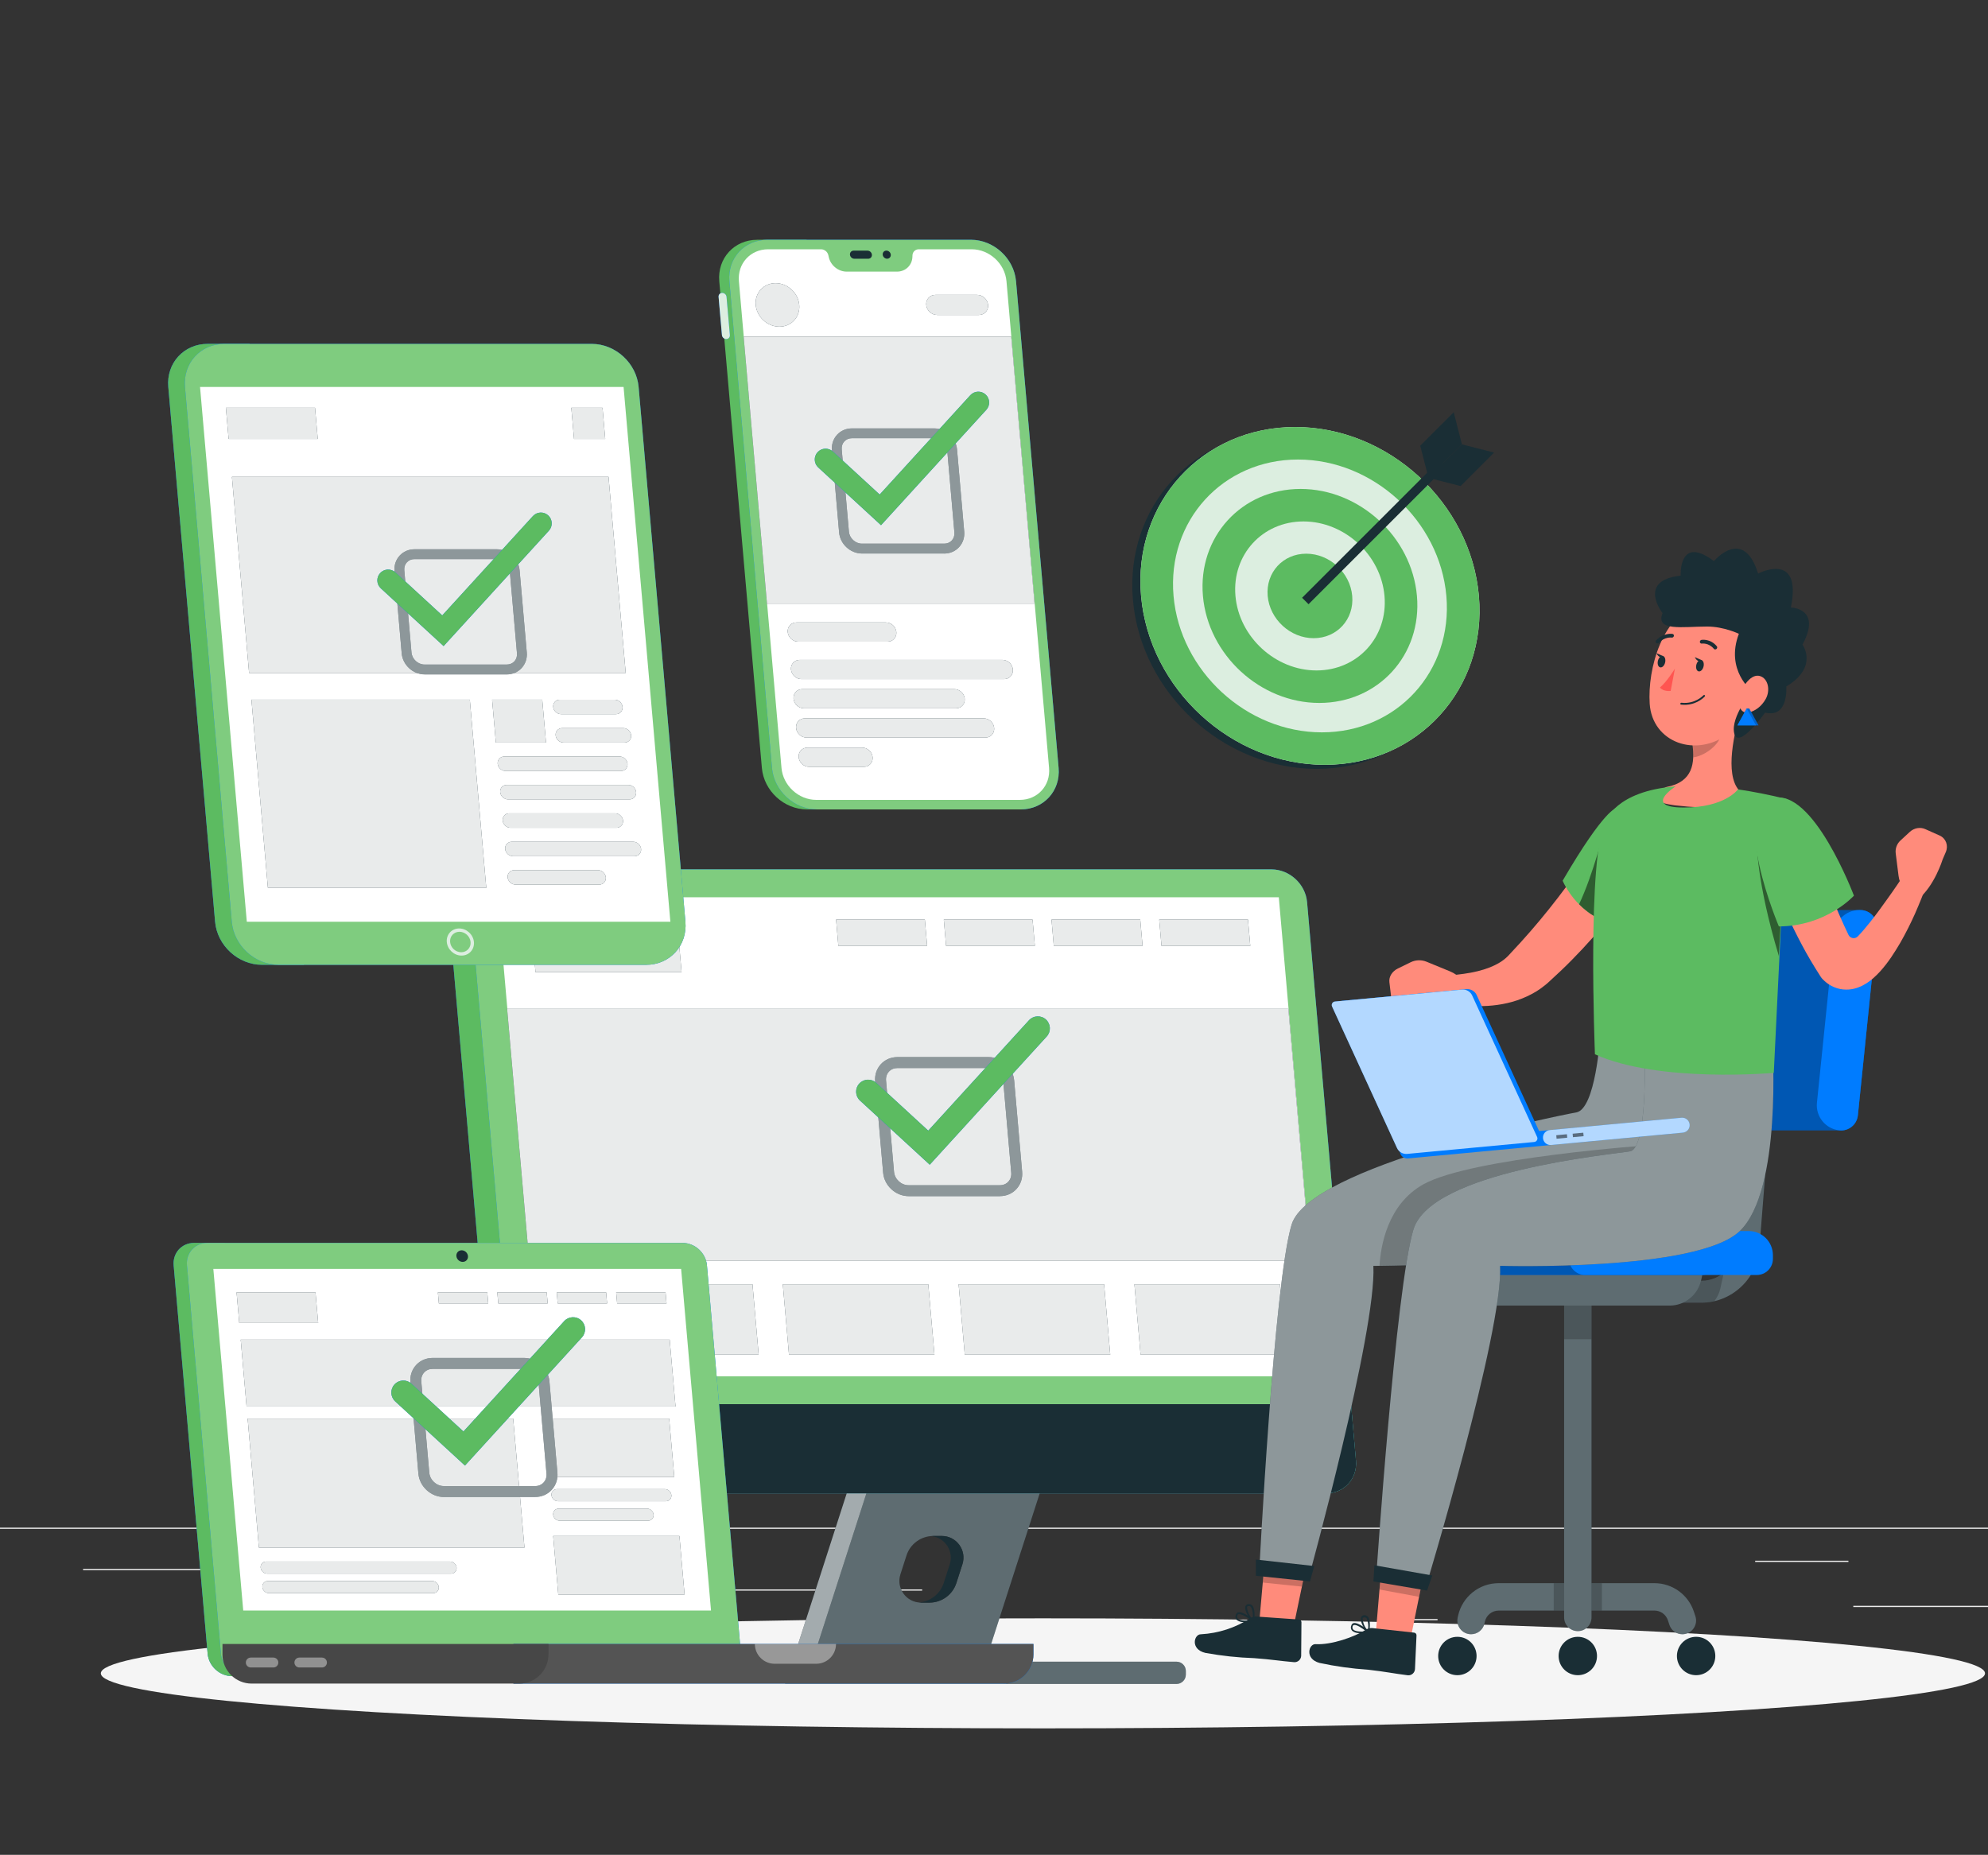
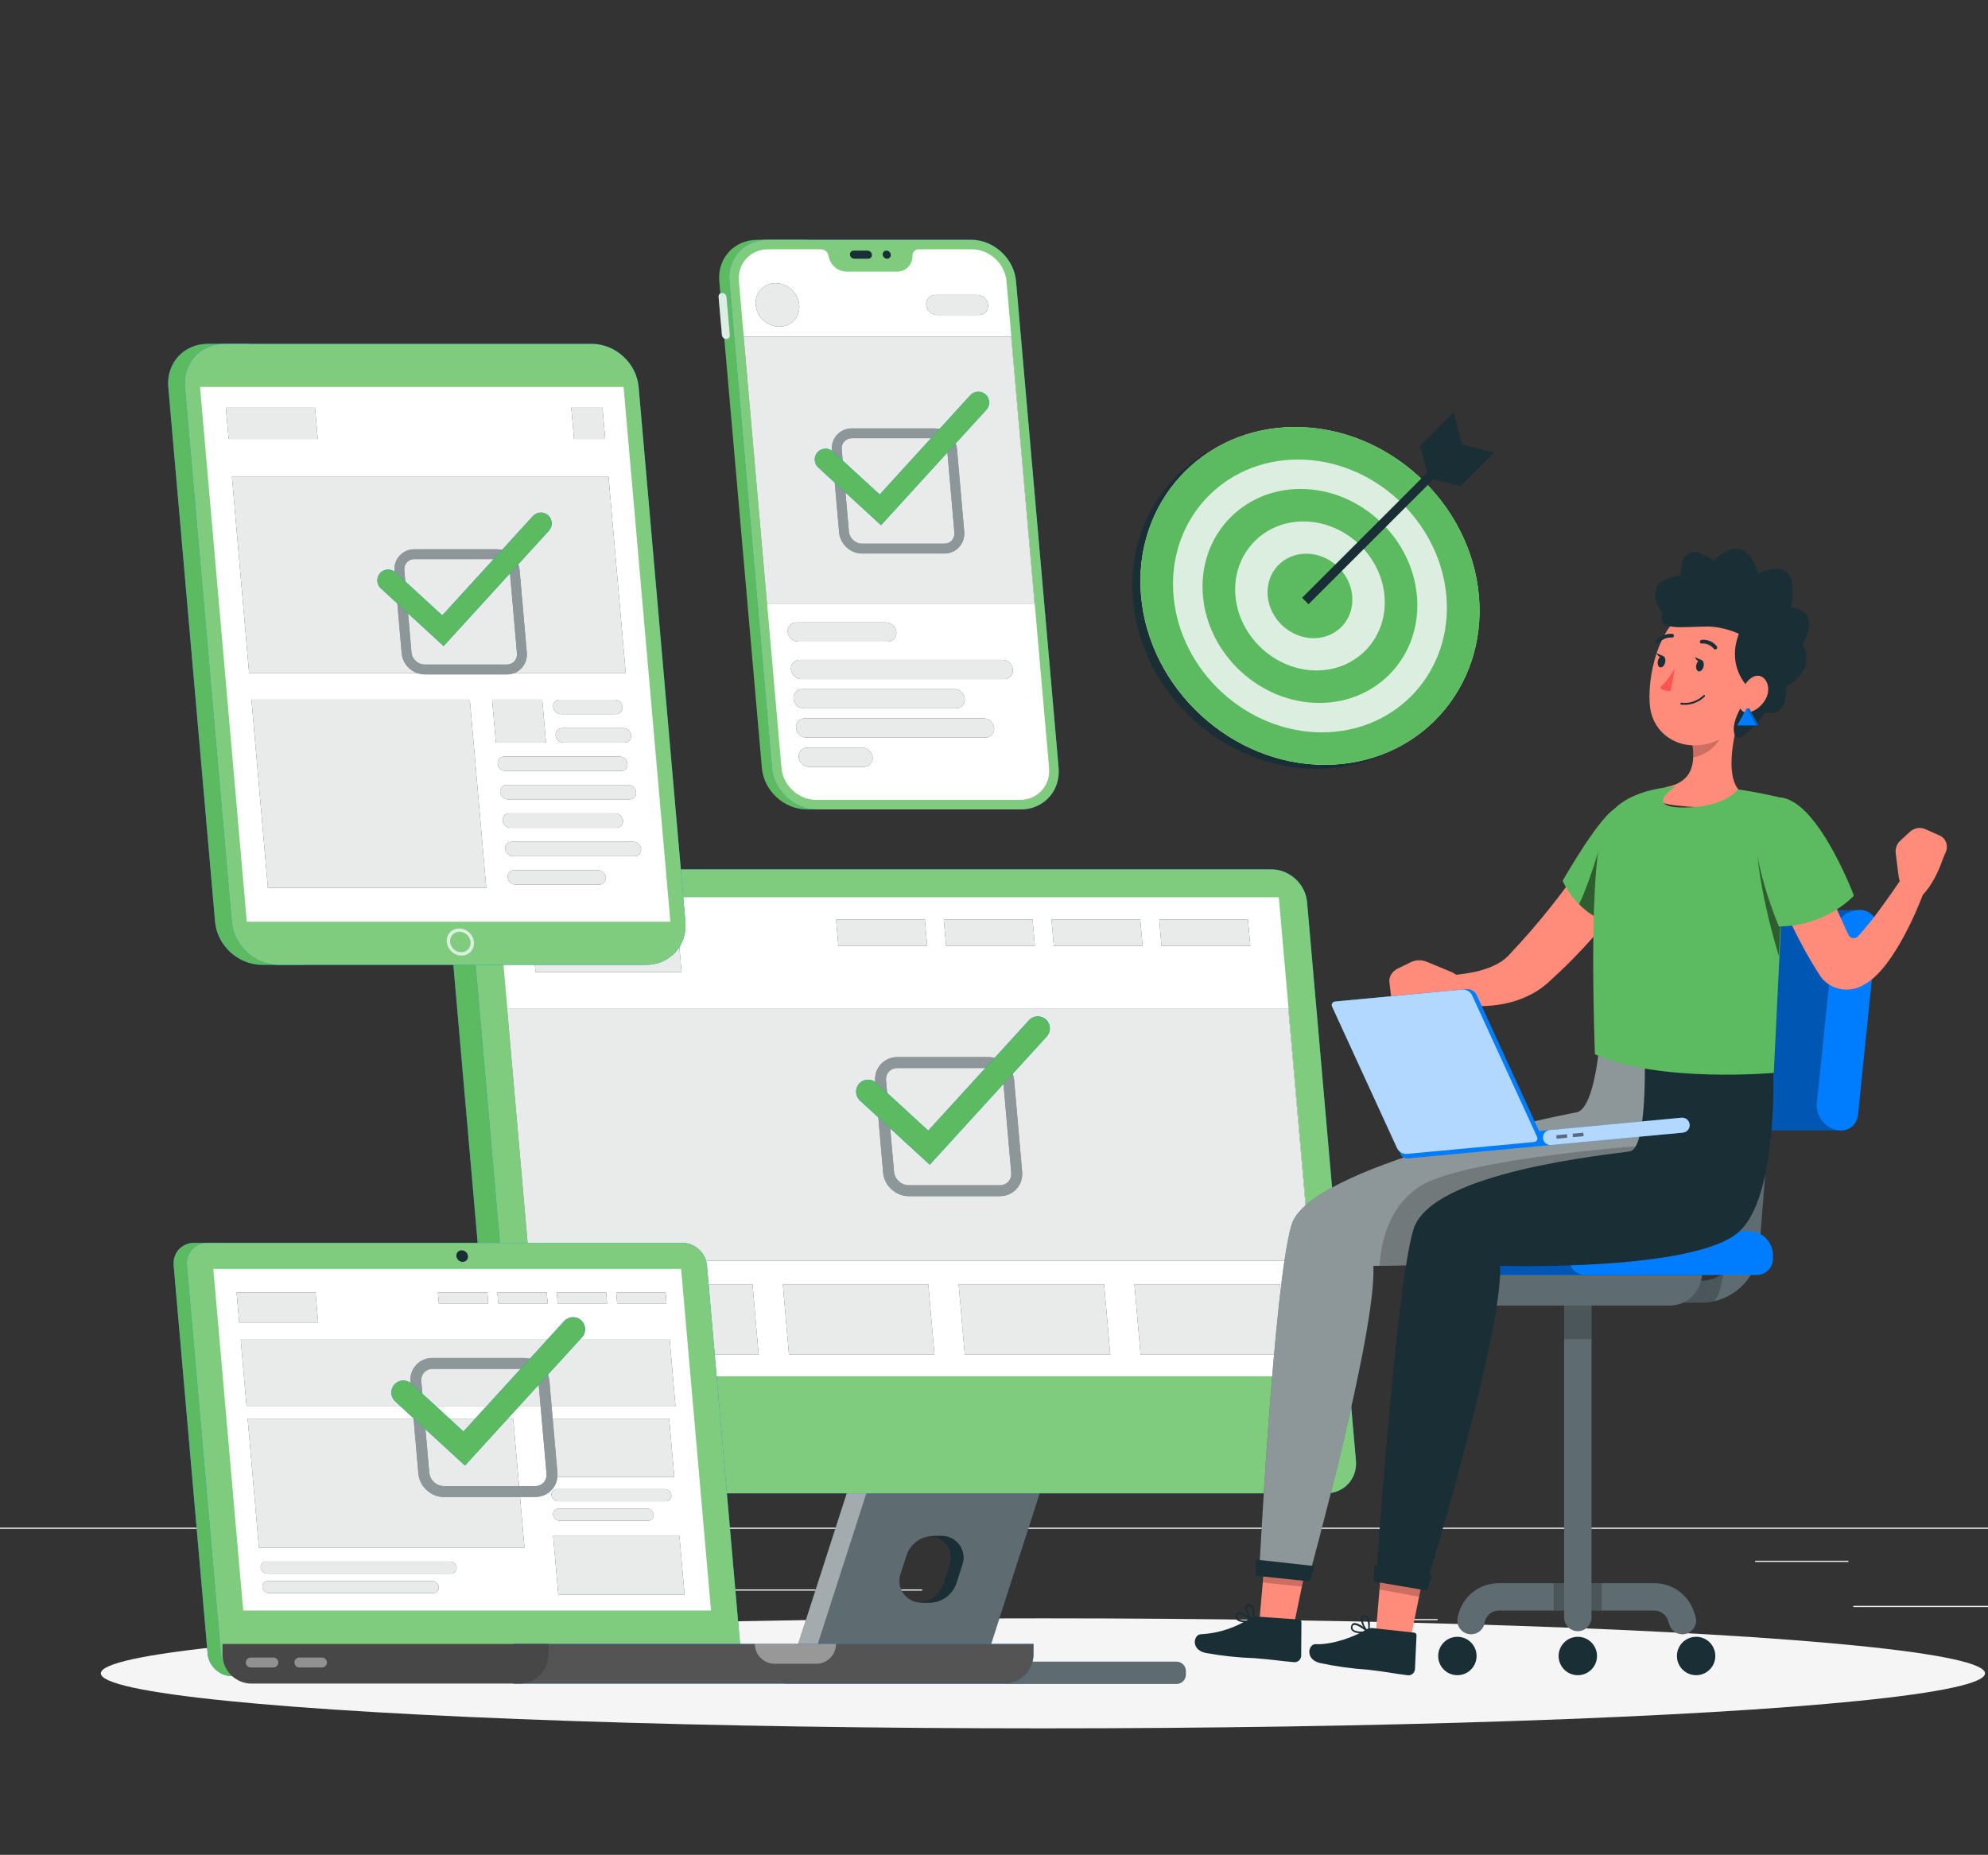
<svg xmlns="http://www.w3.org/2000/svg" id="Layer_1" data-name="Layer 1" viewBox="0 0 819.11 764.33">
  <rect x="0" y="0" width="819.11" height="764.33" fill="#333333" stroke="none" />
  <defs>
    <style>
      .cls-1 {
        fill: #007cff;
      }

      .cls-2 {
        fill: #f5f5f5;
      }

      .cls-3 {
        fill: #ff5551;
      }

      .cls-4, .cls-5, .cls-6, .cls-7, .cls-8, .cls-9 {
        fill: #fff;
      }

      .cls-10 {
        fill: #ececec;
      }

      .cls-11 {
        fill: #ff8b7b;
      }

      .cls-12 {
        fill: #dceee0;
      }

      .cls-13 {
        fill: #1a2e35;
      }

      .cls-14 {
        fill: #545454;
      }

      .cls-15 {
        fill: #7fcc7f;
      }

      .cls-16 {
        fill: #474747;
      }

      .cls-17 {
        fill: #5cbb61;
      }

      .cls-18 {
        opacity: .2;
      }

      .cls-19, .cls-8 {
        opacity: .3;
      }

      .cls-20 {
        opacity: .6;
      }

      .cls-21, .cls-5 {
        opacity: .5;
      }

      .cls-22, .cls-6 {
        opacity: .9;
      }

      .cls-7 {
        opacity: .7;
      }

      .cls-9 {
        opacity: .4;
      }
    </style>
  </defs>
  <rect class="cls-10" x="763.61" y="661.72" width="66.31" height=".5" />
  <rect class="cls-10" x="574.91" y="667.15" width="17.4" height=".5" />
  <rect class="cls-10" x="723.18" y="643.13" width="38.42" height=".5" />
-   <rect class="cls-10" x="34.23" y="646.49" width="86.48" height=".5" />
  <rect class="cls-10" x="138.53" y="646.49" width="12.68" height=".5" />
  <rect class="cls-10" x="192.41" y="654.95" width="187.54" height=".5" />
  <rect class="cls-10" x="-70.8" y="629.5" width="1001.02" height=".5" />
  <ellipse id="_Path_" data-name="&amp;lt;Path&amp;gt;" class="cls-2" cx="429.71" cy="689.54" rx="388.17" ry="22.67" />
  <g>
    <g>
      <g>
        <path class="cls-13" d="M428.02,604.72c-.93-.36-1.9-.32-2.76,0h-68.66l-28.87,84.59h72.44l1.51-4.59h4.35l24.25-75.22c.63-1.94-.37-4.04-2.27-4.78Zm-31.48,39.87l-2.49,7.73c-1.55,4.81-6.02,8.07-11.07,8.07h-3.48c-6.06,0-10.36-5.9-8.5-11.67l2.49-7.73c1.55-4.81,6.02-8.06,11.07-8.06h3.48c6.06,0,10.36,5.9,8.5,11.67Z" />
        <path class="cls-8" d="M428.02,604.72c-.93-.36-1.9-.32-2.76,0h-68.66l-28.87,84.59h72.44l1.51-4.59h4.35l24.25-75.22c.63-1.94-.37-4.04-2.27-4.78Zm-31.48,39.87l-2.49,7.73c-1.55,4.81-6.02,8.07-11.07,8.07h-3.48c-6.06,0-10.36-5.9-8.5-11.67l2.49-7.73c1.55-4.81,6.02-8.06,11.07-8.06h3.48c6.06,0,10.36,5.9,8.5,11.67Z" />
        <path class="cls-13" d="M484.74,684.73h-71.42c2.13,0,3.86,1.73,3.86,3.86v1.46c0,2.13-1.73,3.86-3.86,3.86h71.42c2.13,0,3.86-1.73,3.86-3.86v-1.46c0-2.13-1.73-3.86-3.86-3.86Z" />
        <path class="cls-8" d="M484.74,684.73h-71.42c2.13,0,3.86,1.73,3.86,3.86v1.46c0,2.13-1.73,3.86-3.86,3.86h71.42c2.13,0,3.86-1.73,3.86-3.86v-1.46c0-2.13-1.73-3.86-3.86-3.86Z" />
        <g>
          <path class="cls-13" d="M413.32,693.91h-89.78l27.98-86.77c.68-2.12,3.01-3.22,5.08-2.41h0c1.9,.74,2.9,2.84,2.27,4.78l-24.25,75.22h78.7c2.13,0,3.86,1.73,3.86,3.86v1.46c0,2.13-1.73,3.86-3.86,3.86Z" />
          <g class="cls-20">
            <path class="cls-4" d="M413.32,693.91h-89.78l27.98-86.77c.68-2.12,3.01-3.22,5.08-2.41h0c1.9,.74,2.9,2.84,2.27,4.78l-24.25,75.22h78.7c2.13,0,3.86,1.73,3.86,3.86v1.46c0,2.13-1.73,3.86-3.86,3.86Z" />
          </g>
        </g>
        <path class="cls-13" d="M388.04,632.93h-3.48c-.26,0-.5,.04-.75,.06,5.52,.6,9.26,6.17,7.51,11.61l-2.49,7.73c-1.47,4.56-5.59,7.7-10.32,8,.33,.04,.66,.06,.99,.06h3.48c5.05,0,9.52-3.26,11.07-8.07l2.49-7.73c1.86-5.77-2.44-11.67-8.5-11.67Z" />
      </g>
      <path class="cls-1" d="M232.32,358.25h-35.48c-7.45,0-12.96,6.04-12.31,13.49l20.13,230.12c.65,7.45,7.22,13.49,14.67,13.49h35.48l-22.49-257.1Z" />
      <path class="cls-17" d="M232.32,358.25h-35.48c-7.45,0-12.96,6.04-12.31,13.49l20.13,230.12c.65,7.45,7.22,13.49,14.67,13.49h35.48l-22.49-257.1Z" />
      <path class="cls-1" d="M546.38,615.35H228.51c-7.45,0-14.01-6.04-14.67-13.49l-20.13-230.12c-.65-7.45,4.86-13.49,12.31-13.49h317.86c7.45,0,14.01,6.04,14.67,13.49l20.13,230.12c.65,7.45-4.86,13.49-12.31,13.49Z" />
      <path class="cls-15" d="M546.38,615.35H228.51c-7.45,0-14.01-6.04-14.67-13.49l-20.13-230.12c-.65-7.45,4.86-13.49,12.31-13.49h317.86c7.45,0,14.01,6.04,14.67,13.49l20.13,230.12c.65,7.45-4.86,13.49-12.31,13.49Z" />
-       <path class="cls-13" d="M211.82,578.62l2.03,23.24c.65,7.45,7.22,13.49,14.67,13.49h317.86c7.45,0,12.96-6.04,12.31-13.49l-2.03-23.24H211.82Z" />
      <polygon class="cls-4" points="205.02 369.73 222.29 567.15 544.17 567.15 526.9 369.73 205.02 369.73" />
    </g>
    <g>
      <polygon class="cls-13" points="280.83 400.59 220.64 400.59 218.75 378.93 278.94 378.93 280.83 400.59" />
      <polygon class="cls-13" points="382.01 389.76 345.43 389.76 344.49 378.93 381.06 378.93 382.01 389.76" />
      <polygon class="cls-13" points="312.59 558.22 252.65 558.22 250.11 529.21 310.05 529.21 312.59 558.22" />
      <polygon class="cls-13" points="385.02 558.22 325.08 558.22 322.54 529.21 382.48 529.21 385.02 558.22" />
      <polygon class="cls-13" points="457.45 558.22 397.51 558.22 394.98 529.21 454.92 529.21 457.45 558.22" />
      <polygon class="cls-13" points="529.89 558.22 469.95 558.22 467.41 529.21 527.35 529.21 529.89 558.22" />
      <polygon class="cls-13" points="426.39 389.76 389.81 389.76 388.87 378.93 425.44 378.93 426.39 389.76" />
      <polygon class="cls-13" points="470.77 389.76 434.19 389.76 433.25 378.93 469.82 378.93 470.77 389.76" />
      <polygon class="cls-13" points="515.15 389.76 478.57 389.76 477.63 378.93 514.2 378.93 515.15 389.76" />
      <polygon class="cls-13" points="539.91 519.45 218.03 519.45 208.95 415.71 530.83 415.71 539.91 519.45" />
    </g>
    <g class="cls-22">
      <polygon class="cls-4" points="280.83 400.59 220.64 400.59 218.75 378.93 278.94 378.93 280.83 400.59" />
      <polygon class="cls-4" points="382.01 389.76 345.43 389.76 344.49 378.93 381.06 378.93 382.01 389.76" />
      <polygon class="cls-4" points="312.59 558.22 252.65 558.22 250.11 529.21 310.05 529.21 312.59 558.22" />
      <polygon class="cls-4" points="385.02 558.22 325.08 558.22 322.54 529.21 382.48 529.21 385.02 558.22" />
      <polygon class="cls-4" points="457.45 558.22 397.51 558.22 394.98 529.21 454.92 529.21 457.45 558.22" />
      <polygon class="cls-4" points="529.89 558.22 469.95 558.22 467.41 529.21 527.35 529.21 529.89 558.22" />
      <polygon class="cls-4" points="426.39 389.76 389.81 389.76 388.87 378.93 425.44 378.93 426.39 389.76" />
      <polygon class="cls-4" points="470.77 389.76 434.19 389.76 433.25 378.93 469.82 378.93 470.77 389.76" />
      <polygon class="cls-4" points="515.15 389.76 478.57 389.76 477.63 378.93 514.2 378.93 515.15 389.76" />
      <polygon class="cls-4" points="539.91 519.45 218.03 519.45 208.95 415.71 530.83 415.71 539.91 519.45" />
    </g>
  </g>
  <g>
    <path class="cls-17" d="M311.96,98.8h20.36l20.54,234.74h-20.36c-9.44,0-17.76-7.65-18.59-17.09l-17.55-200.55c-.83-9.44,6.16-17.09,15.6-17.09Z" />
    <g>
      <path class="cls-1" d="M299.35,122.34c-.08-.9-.88-1.64-1.78-1.64s-1.57,.73-1.49,1.64l1.38,15.73c.08,.9,.88,1.64,1.78,1.64s1.57-.73,1.49-1.64l-1.38-15.73Z" />
      <path class="cls-12" d="M299.35,122.34c-.08-.9-.88-1.64-1.78-1.64s-1.57,.73-1.49,1.64l1.38,15.73c.08,.9,.88,1.64,1.78,1.64s1.57-.73,1.49-1.64l-1.38-15.73Z" />
    </g>
    <path class="cls-1" d="M336.67,333.54h83.91c9.44,0,16.42-7.65,15.6-17.09l-17.55-200.55c-.83-9.44-9.15-17.09-18.59-17.09h-83.91c-9.44,0-16.42,7.65-15.6,17.09l17.55,200.55c.83,9.44,9.15,17.09,18.59,17.09Z" />
    <path class="cls-15" d="M336.67,333.54h83.91c9.44,0,16.42-7.65,15.6-17.09l-17.55-200.55c-.83-9.44-9.15-17.09-18.59-17.09h-83.91c-9.44,0-16.42,7.65-15.6,17.09l17.55,200.55c.83,9.44,9.15,17.09,18.59,17.09Z" />
    <path class="cls-4" d="M316.47,102.72h21.81c1.43,0,2.73,1.06,3.03,2.48l.15,.68c.74,3.46,3.92,6.05,7.4,6.05h20.73c3.49,0,6.21-2.59,6.35-6.05l.03-.68c.06-1.42,1.17-2.48,2.6-2.48h21.81c7.27,0,13.69,5.9,14.32,13.17l17.55,200.55c.64,7.27-4.74,13.17-12.02,13.17h-83.91c-7.27,0-13.69-5.9-14.32-13.17l-17.55-200.55c-.64-7.27,4.74-13.17,12.02-13.17Z" />
    <g>
      <path class="cls-13" d="M363.7,104.94c.08,.92,.89,1.67,1.81,1.67s1.6-.75,1.52-1.67-.89-1.67-1.81-1.67-1.6,.75-1.52,1.67Z" />
      <path class="cls-13" d="M351.73,103.28h5.71c.92,0,1.73,.75,1.81,1.67,.08,.92-.6,1.67-1.52,1.67h-5.71c-.92,0-1.73-.75-1.81-1.67s.6-1.67,1.52-1.67Z" />
    </g>
    <g>
      <polygon class="cls-13" points="426.29 248.98 316.04 248.98 306.4 138.73 416.65 138.73 426.29 248.98" />
      <path class="cls-13" d="M329.31,125.65c.43,4.95-3.23,8.97-8.18,8.97s-9.32-4.02-9.75-8.97c-.43-4.95,3.23-8.97,8.18-8.97s9.32,4.02,9.75,8.97Z" />
      <path class="cls-13" d="M403.34,129.78h-17.22c-2.28,0-4.29-1.85-4.49-4.13h0c-.2-2.28,1.49-4.13,3.77-4.13h17.22c2.28,0,4.29,1.85,4.49,4.13h0c.2,2.28-1.49,4.13-3.77,4.13Z" />
      <path class="cls-13" d="M365.71,264.41h-36.84c-2.19,0-4.11-1.77-4.31-3.96h0c-.19-2.19,1.43-3.96,3.61-3.96h36.84c2.19,0,4.11,1.77,4.31,3.96h0c.19,2.19-1.43,3.96-3.61,3.96Z" />
      <path class="cls-13" d="M413.72,279.84h-83.5c-2.19,0-4.11-1.77-4.31-3.96h0c-.19-2.19,1.43-3.96,3.61-3.96h83.5c2.19,0,4.11,1.77,4.31,3.96h0c.19,2.19-1.43,3.96-3.61,3.96Z" />
      <path class="cls-13" d="M393.88,291.89h-62.61c-2.19,0-4.11-1.77-4.31-3.96h0c-.19-2.19,1.43-3.96,3.61-3.96h62.61c2.19,0,4.11,1.77,4.31,3.96h0c.19,2.19-1.43,3.96-3.61,3.96Z" />
      <path class="cls-13" d="M406.01,303.94h-73.69c-2.19,0-4.11-1.77-4.31-3.96h0c-.19-2.19,1.43-3.96,3.61-3.96h73.69c2.19,0,4.12,1.77,4.31,3.96h0c.19,2.19-1.43,3.96-3.61,3.96Z" />
      <path class="cls-13" d="M355.93,315.99h-22.55c-2.19,0-4.11-1.77-4.31-3.96h0c-.19-2.19,1.43-3.96,3.61-3.96h22.55c2.19,0,4.12,1.77,4.31,3.96h0c.19,2.19-1.43,3.96-3.61,3.96Z" />
      <polygon class="cls-6" points="426.29 248.98 316.04 248.98 306.4 138.73 416.65 138.73 426.29 248.98" />
      <path class="cls-6" d="M329.31,125.65c.43,4.95-3.23,8.97-8.18,8.97s-9.32-4.02-9.75-8.97c-.43-4.95,3.23-8.97,8.18-8.97s9.32,4.02,9.75,8.97Z" />
      <path class="cls-6" d="M403.34,129.78h-17.22c-2.28,0-4.29-1.85-4.49-4.13h0c-.2-2.28,1.49-4.13,3.77-4.13h17.22c2.28,0,4.29,1.85,4.49,4.13h0c.2,2.28-1.49,4.13-3.77,4.13Z" />
      <path class="cls-6" d="M365.71,264.41h-36.84c-2.19,0-4.11-1.77-4.31-3.96h0c-.19-2.19,1.43-3.96,3.61-3.96h36.84c2.19,0,4.11,1.77,4.31,3.96h0c.19,2.19-1.43,3.96-3.61,3.96Z" />
      <path class="cls-6" d="M413.72,279.84h-83.5c-2.19,0-4.11-1.77-4.31-3.96h0c-.19-2.19,1.43-3.96,3.61-3.96h83.5c2.19,0,4.11,1.77,4.31,3.96h0c.19,2.19-1.43,3.96-3.61,3.96Z" />
      <path class="cls-6" d="M393.88,291.89h-62.61c-2.19,0-4.11-1.77-4.31-3.96h0c-.19-2.19,1.43-3.96,3.61-3.96h62.61c2.19,0,4.11,1.77,4.31,3.96h0c.19,2.19-1.43,3.96-3.61,3.96Z" />
      <path class="cls-6" d="M406.01,303.94h-73.69c-2.19,0-4.11-1.77-4.31-3.96h0c-.19-2.19,1.43-3.96,3.61-3.96h73.69c2.19,0,4.12,1.77,4.31,3.96h0c.19,2.19-1.43,3.96-3.61,3.96Z" />
      <path class="cls-6" d="M355.93,315.99h-22.55c-2.19,0-4.11-1.77-4.31-3.96h0c-.19-2.19,1.43-3.96,3.61-3.96h22.55c2.19,0,4.12,1.77,4.31,3.96h0c.19,2.19-1.43,3.96-3.61,3.96Z" />
    </g>
  </g>
  <g>
    <path class="cls-1" d="M92.56,512.16h-12.57c-5.11,0-8.88,4.14-8.44,9.24l14,160.05c.45,5.11,4.95,9.24,10.05,9.24h12.57l-15.62-178.54Z" />
    <path class="cls-17" d="M92.56,512.16h-12.57c-5.11,0-8.88,4.14-8.44,9.24l14,160.05c.45,5.11,4.95,9.24,10.05,9.24h12.57l-15.62-178.54Z" />
    <path class="cls-1" d="M296.84,690.7H101.08c-5.11,0-9.61-4.14-10.05-9.24l-14-160.05c-.45-5.11,3.33-9.24,8.44-9.24h195.76c5.11,0,9.61,4.14,10.05,9.24l14,160.05c.45,5.11-3.33,9.24-8.44,9.24Z" />
    <path class="cls-15" d="M296.84,690.7H101.08c-5.11,0-9.61-4.14-10.05-9.24l-14-160.05c-.45-5.11,3.33-9.24,8.44-9.24h195.76c5.11,0,9.61,4.14,10.05,9.24l14,160.05c.45,5.11-3.33,9.24-8.44,9.24Z" />
    <g>
      <path class="cls-1" d="M211.55,677.43h214.25v4.32c0,6.63-5.38,12.01-12.01,12.01H211.55v-16.32h0Z" />
      <path class="cls-14" d="M211.55,677.43h214.25v4.32c0,6.63-5.38,12.01-12.01,12.01H211.55v-16.32h0Z" />
      <path class="cls-9" d="M336.3,685.59h-17.12c-4.51,0-8.16-3.65-8.16-8.16h33.44c0,4.51-3.65,8.16-8.16,8.16Z" />
    </g>
    <polygon class="cls-4" points="292.96 663.66 280.64 522.87 87.9 522.87 100.22 663.66 292.96 663.66" />
    <path class="cls-13" d="M192.82,517.6c.12,1.32-.86,2.39-2.18,2.39s-2.48-1.07-2.6-2.39c-.12-1.32,.86-2.39,2.18-2.39s2.48,1.07,2.6,2.39Z" />
    <path class="cls-16" d="M91.67,677.43H225.98v4.32c0,6.63-5.38,12.01-12.01,12.01H103.68c-6.63,0-12.01-5.38-12.01-12.01v-4.32h0Z" />
    <g>
      <path class="cls-9" d="M112.64,687.12h-9.31c-1.13,0-2.04-.91-2.04-2.04h0c0-1.13,.91-2.04,2.04-2.04h9.31c1.13,0,2.04,.91,2.04,2.04h0c0,1.13-.91,2.04-2.04,2.04Z" />
      <path class="cls-9" d="M132.66,687.12h-9.31c-1.13,0-2.04-.91-2.04-2.04h0c0-1.13,.91-2.04,2.04-2.04h9.31c1.13,0,2.04,.91,2.04,2.04h0c0,1.13-.91,2.04-2.04,2.04Z" />
    </g>
    <g>
      <g>
        <polygon class="cls-13" points="131.1 545.15 98.58 545.15 97.47 532.53 129.99 532.53 131.1 545.15" />
        <polygon class="cls-13" points="201.17 537.12 180.82 537.12 180.42 532.53 200.77 532.53 201.17 537.12" />
        <polygon class="cls-13" points="225.66 537.12 205.31 537.12 204.9 532.53 225.26 532.53 225.66 537.12" />
        <polygon class="cls-13" points="250.14 537.12 229.79 537.12 229.39 532.53 249.74 532.53 250.14 537.12" />
        <polygon class="cls-13" points="274.63 537.12 254.28 537.12 253.88 532.53 274.23 532.53 274.63 537.12" />
        <polygon class="cls-13" points="278.34 579.58 101.59 579.58 99.18 552.04 275.93 552.04 278.34 579.58" />
        <polygon class="cls-13" points="216.1 637.74 106.68 637.74 102.03 584.56 211.44 584.56 216.1 637.74" />
        <path class="cls-13" d="M185.85,648.45H110.1c-1.37,0-2.58-1.11-2.7-2.49h0c-.12-1.37,.9-2.49,2.27-2.49h75.75c1.37,0,2.58,1.11,2.7,2.49h0c.12,1.37-.9,2.49-2.27,2.49Z" />
        <path class="cls-13" d="M178.52,656.48H110.8c-1.37,0-2.58-1.11-2.7-2.49h0c-.12-1.37,.9-2.49,2.27-2.49h67.72c1.37,0,2.58,1.11,2.7,2.49h0c.12,1.37-.9,2.49-2.27,2.49Z" />
        <path class="cls-13" d="M274.36,618.61h-44.44c-1.37,0-2.58-1.11-2.7-2.49h0c-.12-1.37,.9-2.49,2.27-2.49h44.44c1.37,0,2.58,1.11,2.7,2.49h0c.12,1.37-.9,2.49-2.27,2.49Z" />
        <path class="cls-13" d="M267.02,626.64h-36.4c-1.37,0-2.58-1.11-2.7-2.49h0c-.12-1.37,.9-2.49,2.27-2.49h36.4c1.37,0,2.58,1.11,2.7,2.49h0c.12,1.37-.9,2.49-2.27,2.49Z" />
        <polygon class="cls-13" points="277.83 608.66 225.8 608.66 223.69 584.56 275.72 584.56 277.83 608.66" />
        <polygon class="cls-13" points="282.06 657.06 230.03 657.06 227.92 632.95 279.95 632.95 282.06 657.06" />
      </g>
      <g class="cls-22">
        <polygon class="cls-4" points="131.1 545.15 98.58 545.15 97.47 532.53 129.99 532.53 131.1 545.15" />
        <polygon class="cls-4" points="201.17 537.12 180.82 537.12 180.42 532.53 200.77 532.53 201.17 537.12" />
        <polygon class="cls-4" points="225.66 537.12 205.31 537.12 204.9 532.53 225.26 532.53 225.66 537.12" />
        <polygon class="cls-4" points="250.14 537.12 229.79 537.12 229.39 532.53 249.74 532.53 250.14 537.12" />
        <polygon class="cls-4" points="274.63 537.12 254.28 537.12 253.88 532.53 274.23 532.53 274.63 537.12" />
        <polygon class="cls-4" points="278.34 579.58 101.59 579.58 99.18 552.04 275.93 552.04 278.34 579.58" />
        <polygon class="cls-4" points="216.1 637.74 106.68 637.74 102.03 584.56 211.44 584.56 216.1 637.74" />
        <path class="cls-4" d="M185.85,648.45H110.1c-1.37,0-2.58-1.11-2.7-2.49h0c-.12-1.37,.9-2.49,2.27-2.49h75.75c1.37,0,2.58,1.11,2.7,2.49h0c.12,1.37-.9,2.49-2.27,2.49Z" />
        <path class="cls-4" d="M178.52,656.48H110.8c-1.37,0-2.58-1.11-2.7-2.49h0c-.12-1.37,.9-2.49,2.27-2.49h67.72c1.37,0,2.58,1.11,2.7,2.49h0c.12,1.37-.9,2.49-2.27,2.49Z" />
        <path class="cls-4" d="M274.36,618.61h-44.44c-1.37,0-2.58-1.11-2.7-2.49h0c-.12-1.37,.9-2.49,2.27-2.49h44.44c1.37,0,2.58,1.11,2.7,2.49h0c.12,1.37-.9,2.49-2.27,2.49Z" />
        <path class="cls-4" d="M267.02,626.64h-36.4c-1.37,0-2.58-1.11-2.7-2.49h0c-.12-1.37,.9-2.49,2.27-2.49h36.4c1.37,0,2.58,1.11,2.7,2.49h0c.12,1.37-.9,2.49-2.27,2.49Z" />
        <polygon class="cls-4" points="277.83 608.66 225.8 608.66 223.69 584.56 275.72 584.56 277.83 608.66" />
        <polygon class="cls-4" points="282.06 657.06 230.03 657.06 227.92 632.95 279.95 632.95 282.06 657.06" />
      </g>
    </g>
  </g>
  <g>
    <g>
      <path class="cls-1" d="M102.82,141.7h-17.27c-9.81,0-17.07,7.95-16.21,17.76l19.28,220.35c.86,9.81,9.51,17.76,19.32,17.76h17.27l-22.39-255.88Z" />
      <path class="cls-17" d="M102.82,141.7h-17.27c-9.81,0-17.07,7.95-16.21,17.76l19.28,220.35c.86,9.81,9.51,17.76,19.32,17.76h17.27l-22.39-255.88Z" />
      <path class="cls-1" d="M114.81,397.58h151.39c9.81,0,17.07-7.95,16.21-17.76l-19.28-220.35c-.86-9.81-9.51-17.76-19.32-17.76H92.43c-9.81,0-17.07,7.95-16.21,17.76l19.28,220.35c.86,9.81,9.51,17.76,19.32,17.76Z" />
      <path class="cls-15" d="M114.81,397.58h151.39c9.81,0,17.07-7.95,16.21-17.76l-19.28-220.35c-.86-9.81-9.51-17.76-19.32-17.76H92.43c-9.81,0-17.07,7.95-16.21,17.76l19.28,220.35c.86,9.81,9.51,17.76,19.32,17.76Z" />
      <polygon class="cls-4" points="276.21 379.82 256.93 159.46 82.42 159.46 101.69 379.82 276.21 379.82" />
      <path class="cls-12" d="M190.17,393.77c-3.08,0-5.81-2.51-6.08-5.59-.27-3.08,2.02-5.59,5.1-5.59s5.81,2.51,6.08,5.59c.27,3.08-2.02,5.59-5.1,5.59Zm-.86-9.81c-2.32,0-4.05,1.89-3.85,4.22,.2,2.32,2.26,4.21,4.58,4.21s4.05-1.89,3.85-4.21c-.2-2.32-2.26-4.22-4.58-4.22Z" />
    </g>
    <g>
      <polygon class="cls-13" points="249.37 180.88 236.52 180.88 235.39 168.03 248.25 168.03 249.37 180.88" />
      <polygon class="cls-13" points="130.93 180.88 94.2 180.88 93.07 168.03 129.8 168.03 130.93 180.88" />
      <polygon class="cls-13" points="257.81 277.3 102.63 277.3 95.56 196.49 250.74 196.49 257.81 277.3" />
      <polygon class="cls-13" points="200.36 365.86 110.38 365.86 103.6 288.31 193.58 288.31 200.36 365.86" />
      <polygon class="cls-13" points="224.97 305.99 204.31 305.99 202.76 288.31 223.42 288.31 224.97 305.99" />
      <path class="cls-13" d="M253.79,294.28h-22.61c-1.65,0-3.1-1.34-3.25-2.98h0c-.14-1.65,1.08-2.98,2.72-2.98h22.61c1.65,0,3.1,1.34,3.25,2.98h0c.14,1.65-1.07,2.98-2.72,2.98Z" />
      <path class="cls-13" d="M257.33,305.99h-25.14c-1.65,0-3.1-1.34-3.25-2.98h0c-.14-1.65,1.08-2.98,2.72-2.98h25.14c1.65,0,3.1,1.34,3.25,2.98h0c.14,1.65-1.07,2.98-2.72,2.98Z" />
      <path class="cls-13" d="M255.83,317.7h-47.52c-1.65,0-3.1-1.34-3.25-2.98h0c-.14-1.65,1.07-2.98,2.72-2.98h47.52c1.65,0,3.1,1.34,3.25,2.98h0c.14,1.65-1.08,2.98-2.72,2.98Z" />
      <path class="cls-13" d="M259.38,329.4h-50.04c-1.65,0-3.1-1.34-3.25-2.98h0c-.14-1.65,1.07-2.98,2.72-2.98h50.04c1.65,0,3.1,1.34,3.25,2.98h0c.14,1.65-1.07,2.98-2.72,2.98Z" />
      <path class="cls-13" d="M253.98,341.11h-43.61c-1.65,0-3.1-1.34-3.25-2.98h0c-.14-1.65,1.07-2.98,2.72-2.98h43.61c1.65,0,3.1,1.34,3.25,2.98h0c.14,1.65-1.08,2.98-2.72,2.98Z" />
      <path class="cls-13" d="M261.43,352.82h-50.04c-1.65,0-3.1-1.34-3.25-2.98h0c-.14-1.65,1.07-2.98,2.72-2.98h50.04c1.65,0,3.1,1.34,3.25,2.98h0c.14,1.65-1.07,2.98-2.72,2.98Z" />
      <path class="cls-13" d="M246.9,364.52h-34.49c-1.65,0-3.1-1.34-3.25-2.98h0c-.14-1.65,1.07-2.98,2.72-2.98h34.49c1.65,0,3.1,1.34,3.25,2.98h0c.14,1.65-1.07,2.98-2.72,2.98Z" />
      <polygon class="cls-6" points="249.37 180.88 236.52 180.88 235.39 168.03 248.25 168.03 249.37 180.88" />
      <polygon class="cls-6" points="130.93 180.88 94.2 180.88 93.07 168.03 129.8 168.03 130.93 180.88" />
      <polygon class="cls-6" points="257.81 277.3 102.63 277.3 95.56 196.49 250.74 196.49 257.81 277.3" />
      <polygon class="cls-6" points="200.36 365.86 110.38 365.86 103.6 288.31 193.58 288.31 200.36 365.86" />
      <polygon class="cls-6" points="224.97 305.99 204.31 305.99 202.76 288.31 223.42 288.31 224.97 305.99" />
      <path class="cls-6" d="M253.79,294.28h-22.61c-1.65,0-3.1-1.34-3.25-2.98h0c-.14-1.65,1.08-2.98,2.72-2.98h22.61c1.65,0,3.1,1.34,3.25,2.98h0c.14,1.65-1.07,2.98-2.72,2.98Z" />
      <path class="cls-6" d="M257.33,305.99h-25.14c-1.65,0-3.1-1.34-3.25-2.98h0c-.14-1.65,1.08-2.98,2.72-2.98h25.14c1.65,0,3.1,1.34,3.25,2.98h0c.14,1.65-1.07,2.98-2.72,2.98Z" />
      <path class="cls-6" d="M255.83,317.7h-47.52c-1.65,0-3.1-1.34-3.25-2.98h0c-.14-1.65,1.07-2.98,2.72-2.98h47.52c1.65,0,3.1,1.34,3.25,2.98h0c.14,1.65-1.08,2.98-2.72,2.98Z" />
      <path class="cls-6" d="M259.38,329.4h-50.04c-1.65,0-3.1-1.34-3.25-2.98h0c-.14-1.65,1.07-2.98,2.72-2.98h50.04c1.65,0,3.1,1.34,3.25,2.98h0c.14,1.65-1.07,2.98-2.72,2.98Z" />
      <path class="cls-6" d="M253.98,341.11h-43.61c-1.65,0-3.1-1.34-3.25-2.98h0c-.14-1.65,1.07-2.98,2.72-2.98h43.61c1.65,0,3.1,1.34,3.25,2.98h0c.14,1.65-1.08,2.98-2.72,2.98Z" />
      <path class="cls-6" d="M261.43,352.82h-50.04c-1.65,0-3.1-1.34-3.25-2.98h0c-.14-1.65,1.07-2.98,2.72-2.98h50.04c1.65,0,3.1,1.34,3.25,2.98h0c.14,1.65-1.07,2.98-2.72,2.98Z" />
      <path class="cls-6" d="M246.9,364.52h-34.49c-1.65,0-3.1-1.34-3.25-2.98h0c-.14-1.65,1.07-2.98,2.72-2.98h34.49c1.65,0,3.1,1.34,3.25,2.98h0c.14,1.65-1.07,2.98-2.72,2.98Z" />
    </g>
  </g>
  <g>
    <path class="cls-13" d="M412,492.9h-37.64c-5.31,0-10.02-4.32-10.48-9.63l-3.29-37.64c-.23-2.67,.6-5.18,2.34-7.09,1.74-1.89,4.16-2.94,6.81-2.94h37.64c5.32,0,10.02,4.32,10.48,9.63l3.29,37.64c.23,2.67-.6,5.18-2.34,7.08-1.74,1.9-4.16,2.94-6.81,2.94Zm-42.26-52.79c-1.38,0-2.62,.52-3.49,1.48-.88,.96-1.3,2.26-1.18,3.65l3.29,37.64c.27,3.04,2.96,5.52,5.99,5.52h37.64c1.38,0,2.62-.52,3.49-1.48,.88-.96,1.3-2.26,1.18-3.65l-3.29-37.64c-.27-3.04-2.96-5.52-6-5.52h-37.64Z" />
    <g class="cls-21">
      <path class="cls-4" d="M412,492.9h-37.64c-5.31,0-10.02-4.32-10.48-9.63l-3.29-37.64c-.23-2.67,.6-5.18,2.34-7.09,1.74-1.89,4.16-2.94,6.81-2.94h37.64c5.32,0,10.02,4.32,10.48,9.63l3.29,37.64c.23,2.67-.6,5.18-2.34,7.08-1.74,1.9-4.16,2.94-6.81,2.94Zm-42.26-52.79c-1.38,0-2.62,.52-3.49,1.48-.88,.96-1.3,2.26-1.18,3.65l3.29,37.64c.27,3.04,2.96,5.52,5.99,5.52h37.64c1.38,0,2.62-.52,3.49-1.48,.88-.96,1.3-2.26,1.18-3.65l-3.29-37.64c-.27-3.04-2.96-5.52-6-5.52h-37.64Z" />
    </g>
    <path class="cls-1" d="M383.07,479.93l-28.73-26.42c-2.01-1.85-2.15-4.99-.29-7h0c1.85-2.02,4.99-2.15,7-.29l21.41,19.69,41.5-45.48c1.84-2.02,4.98-2.16,7-.32h0c2.02,1.84,2.16,4.98,.32,7l-48.2,52.83Z" />
    <path class="cls-17" d="M383.07,479.93l-28.73-26.42c-2.01-1.85-2.15-4.99-.29-7h0c1.85-2.02,4.99-2.15,7-.29l21.41,19.69,41.5-45.48c1.84-2.02,4.98-2.16,7-.32h0c2.02,1.84,2.16,4.98,.32,7l-48.2,52.83Z" />
  </g>
  <g>
    <path class="cls-13" d="M208.81,277.9h-33.87c-4.78,0-9.02-3.89-9.43-8.67l-2.96-33.87c-.21-2.4,.54-4.66,2.11-6.38,1.56-1.71,3.74-2.64,6.13-2.64h33.87c4.78,0,9.02,3.89,9.43,8.67l2.96,33.87c.21,2.4-.54,4.66-2.11,6.38-1.56,1.71-3.74,2.65-6.13,2.65Zm-38.03-47.51c-1.24,0-2.36,.47-3.14,1.33-.79,.86-1.17,2.03-1.06,3.28l2.96,33.87c.24,2.74,2.66,4.97,5.4,4.97h33.87c1.24,0,2.36-.47,3.14-1.33,.79-.86,1.17-2.03,1.06-3.28l-2.96-33.87c-.24-2.74-2.66-4.97-5.4-4.97h-33.87Z" />
    <g class="cls-21">
      <path class="cls-4" d="M208.81,277.9h-33.87c-4.78,0-9.02-3.89-9.43-8.67l-2.96-33.87c-.21-2.4,.54-4.66,2.11-6.38,1.56-1.71,3.74-2.64,6.13-2.64h33.87c4.78,0,9.02,3.89,9.43,8.67l2.96,33.87c.21,2.4-.54,4.66-2.11,6.38-1.56,1.71-3.74,2.65-6.13,2.65Zm-38.03-47.51c-1.24,0-2.36,.47-3.14,1.33-.79,.86-1.17,2.03-1.06,3.28l2.96,33.87c.24,2.74,2.66,4.97,5.4,4.97h33.87c1.24,0,2.36-.47,3.14-1.33,.79-.86,1.17-2.03,1.06-3.28l-2.96-33.87c-.24-2.74-2.66-4.97-5.4-4.97h-33.87Z" />
    </g>
    <path class="cls-1" d="M182.77,266.22l-25.86-23.78c-1.81-1.67-1.93-4.49-.26-6.3h0c1.67-1.81,4.49-1.93,6.3-.26l19.27,17.72,37.35-40.93c1.66-1.82,4.48-1.95,6.3-.29h0c1.82,1.66,1.95,4.48,.29,6.3l-43.38,47.54Z" />
    <path class="cls-17" d="M182.77,266.22l-25.86-23.78c-1.81-1.67-1.93-4.49-.26-6.3h0c1.67-1.81,4.49-1.93,6.3-.26l19.27,17.72,37.35-40.93c1.66-1.82,4.48-1.95,6.3-.29h0c1.82,1.66,1.95,4.48,.29,6.3l-43.38,47.54Z" />
  </g>
  <g>
    <path class="cls-13" d="M220.51,616.87h-37.64c-5.31,0-10.02-4.32-10.48-9.63l-3.29-37.64c-.23-2.67,.6-5.18,2.34-7.09,1.74-1.9,4.16-2.94,6.82-2.94h37.64c5.32,0,10.02,4.32,10.48,9.63l3.29,37.64c.23,2.67-.6,5.18-2.34,7.08-1.74,1.9-4.16,2.94-6.81,2.94Zm-42.26-52.79c-1.38,0-2.62,.52-3.49,1.48-.88,.96-1.3,2.26-1.18,3.65l3.29,37.64c.27,3.04,2.96,5.52,5.99,5.52h37.64c1.38,0,2.62-.52,3.49-1.48,.88-.96,1.3-2.26,1.18-3.65l-3.29-37.64c-.27-3.04-2.96-5.52-5.99-5.52h-37.64Z" />
    <g class="cls-21">
      <path class="cls-4" d="M220.51,616.87h-37.64c-5.31,0-10.02-4.32-10.48-9.63l-3.29-37.64c-.23-2.67,.6-5.18,2.34-7.09,1.74-1.9,4.16-2.94,6.82-2.94h37.64c5.32,0,10.02,4.32,10.48,9.63l3.29,37.64c.23,2.67-.6,5.18-2.34,7.08-1.74,1.9-4.16,2.94-6.81,2.94Zm-42.26-52.79c-1.38,0-2.62,.52-3.49,1.48-.88,.96-1.3,2.26-1.18,3.65l3.29,37.64c.27,3.04,2.96,5.52,5.99,5.52h37.64c1.38,0,2.62-.52,3.49-1.48,.88-.96,1.3-2.26,1.18-3.65l-3.29-37.64c-.27-3.04-2.96-5.52-5.99-5.52h-37.64Z" />
    </g>
    <path class="cls-1" d="M191.57,603.9l-28.73-26.42c-2.01-1.85-2.15-4.99-.29-7h0c1.85-2.02,4.99-2.15,7-.29l21.41,19.69,41.5-45.48c1.84-2.02,4.98-2.16,7-.32h0c2.02,1.84,2.16,4.98,.32,7l-48.2,52.83Z" />
    <path class="cls-17" d="M191.57,603.9l-28.73-26.42c-2.01-1.85-2.15-4.99-.29-7h0c1.85-2.02,4.99-2.15,7-.29l21.41,19.69,41.5-45.48c1.84-2.02,4.98-2.16,7-.32h0c2.02,1.84,2.16,4.98,.32,7l-48.2,52.83Z" />
  </g>
  <g>
    <path class="cls-13" d="M389.04,228.09h-33.87c-4.78,0-9.02-3.89-9.43-8.67l-2.96-33.87c-.21-2.4,.54-4.66,2.11-6.38,1.56-1.71,3.74-2.64,6.13-2.64h33.87c4.78,0,9.02,3.89,9.43,8.67l2.96,33.87c.21,2.4-.54,4.66-2.11,6.38-1.56,1.71-3.74,2.65-6.13,2.65Zm-38.03-47.51c-1.24,0-2.36,.47-3.14,1.33-.79,.86-1.17,2.03-1.06,3.28l2.96,33.87c.24,2.74,2.66,4.97,5.4,4.97h33.87c1.24,0,2.36-.47,3.14-1.33,.79-.86,1.17-2.03,1.06-3.28l-2.96-33.87c-.24-2.74-2.66-4.97-5.4-4.97h-33.87Z" />
    <g class="cls-21">
      <path class="cls-4" d="M389.04,228.09h-33.87c-4.78,0-9.02-3.89-9.43-8.67l-2.96-33.87c-.21-2.4,.54-4.66,2.11-6.38,1.56-1.71,3.74-2.64,6.13-2.64h33.87c4.78,0,9.02,3.89,9.43,8.67l2.96,33.87c.21,2.4-.54,4.66-2.11,6.38-1.56,1.71-3.74,2.65-6.13,2.65Zm-38.03-47.51c-1.24,0-2.36,.47-3.14,1.33-.79,.86-1.17,2.03-1.06,3.28l2.96,33.87c.24,2.74,2.66,4.97,5.4,4.97h33.87c1.24,0,2.36-.47,3.14-1.33,.79-.86,1.17-2.03,1.06-3.28l-2.96-33.87c-.24-2.74-2.66-4.97-5.4-4.97h-33.87Z" />
    </g>
    <path class="cls-1" d="M363,216.41l-25.86-23.78c-1.81-1.67-1.93-4.49-.26-6.3h0c1.67-1.81,4.49-1.93,6.3-.26l19.27,17.72,37.35-40.93c1.66-1.82,4.48-1.95,6.3-.29h0c1.82,1.66,1.95,4.48,.29,6.3l-43.38,47.54Z" />
    <path class="cls-17" d="M363,216.41l-25.86-23.78c-1.81-1.67-1.93-4.49-.26-6.3h0c1.67-1.81,4.49-1.93,6.3-.26l19.27,17.72,37.35-40.93c1.66-1.82,4.48-1.95,6.3-.29h0c1.82,1.66,1.95,4.48,.29,6.3l-43.38,47.54Z" />
  </g>
  <g>
    <path class="cls-13" d="M677.25,536.8h23.75c12.42,0,22.91-9.7,23.89-22.08l4.32-54.78-9.01-.71-4.32,54.78c-.61,7.71-7.15,13.76-14.88,13.76h-23.75v9.04Z" />
    <path class="cls-8" d="M677.25,536.8h23.75c12.42,0,22.91-9.7,23.89-22.08l4.32-54.78-9.01-.71-4.32,54.78c-.61,7.71-7.15,13.76-14.88,13.76h-23.75v9.04Z" />
    <path class="cls-18" d="M710.25,524.51l-1.42,6.44c-.43,1.96-1.31,3.7-2.47,5.21-1.73,.4-3.52,.64-5.36,.64h-23.75v-9.04h23.75c3.47,0,6.69-1.22,9.25-3.25Z" />
    <g>
      <path class="cls-1" d="M689.24,465.79c-5.7-.58-9.85-5.68-9.26-11.38l7.18-70.11c.58-5.7,5.68-9.85,11.38-9.26h68.66c3.8,.39,6.57,3.79,6.18,7.59l-7.88,76.98c-.39,3.8-3.79,6.57-7.59,6.18h-68.66Z" />
      <path class="cls-19" d="M689.24,465.79c-5.7-.58-9.85-5.68-9.26-11.38l7.18-70.11c.58-5.7,5.68-9.85,11.38-9.26h68.66c3.8,.39,6.57,3.79,6.18,7.59l-7.88,76.98c-.39,3.8-3.79,6.57-7.59,6.18h-68.66Z" />
      <path class="cls-1" d="M765.49,459.61l7.88-76.98c.39-3.8-2.38-7.2-6.18-7.59h0c-5.7-.58-10.79,3.56-11.38,9.26l-7.18,70.11c-.58,5.7,3.56,10.79,9.26,11.38h0c3.8,.39,7.2-2.38,7.59-6.18Z" />
    </g>
    <path class="cls-13" d="M687.84,669.55l-.62-1.87c-.79-2.39-3.02-4-5.53-4h-64.2c-2.73,0-5.1,1.9-5.69,4.57l-.16,.74c-.57,2.59-2.86,4.43-5.52,4.43h0c-3.61,0-6.29-3.34-5.52-6.86l.16-.74c1.73-7.85,8.68-13.44,16.72-13.44h64.2c7.39,0,13.94,4.74,16.25,11.75l.62,1.87c1.21,3.65-1.51,7.42-5.36,7.42h0c-2.44,0-4.6-1.56-5.36-3.88Z" />
    <path class="cls-8" d="M687.84,669.55l-.62-1.87c-.79-2.39-3.02-4-5.53-4h-64.2c-2.73,0-5.1,1.9-5.69,4.57l-.16,.74c-.57,2.59-2.86,4.43-5.52,4.43h0c-3.61,0-6.29-3.34-5.52-6.86l.16-.74c1.73-7.85,8.68-13.44,16.72-13.44h64.2c7.39,0,13.94,4.74,16.25,11.75l.62,1.87c1.21,3.65-1.51,7.42-5.36,7.42h0c-2.44,0-4.6-1.56-5.36-3.88Z" />
    <rect class="cls-18" x="640.17" y="652.39" width="19.86" height="11.29" />
    <path class="cls-13" d="M650.1,672.14h0c3.12,0,5.65-2.53,5.65-5.65v-150.08h-11.29v150.08c0,3.12,2.53,5.65,5.65,5.65Z" />
    <path class="cls-8" d="M650.1,672.14h0c3.12,0,5.65-2.53,5.65-5.65v-150.08h-11.29v150.08c0,3.12,2.53,5.65,5.65,5.65Z" />
    <path class="cls-13" d="M642.19,682.39c0,4.37,3.54,7.91,7.91,7.91s7.91-3.54,7.91-7.91-3.54-7.91-7.91-7.91-7.91,3.54-7.91,7.91Z" />
    <path class="cls-13" d="M690.94,682.39c0,4.37,3.54,7.91,7.91,7.91s7.91-3.54,7.91-7.91-3.54-7.91-7.91-7.91-7.91,3.54-7.91,7.91Z" />
    <path class="cls-13" d="M592.57,682.39c0,4.37,3.54,7.91,7.91,7.91s7.91-3.54,7.91-7.91-3.54-7.91-7.91-7.91-7.91,3.54-7.91,7.91Z" />
    <rect class="cls-18" x="644.45" y="525.15" width="11.29" height="26.71" />
    <path class="cls-13" d="M613.45,538h74.48c6.25,0,11.65-4.35,12.99-10.45l2.22-10.08h-106.09l3.76,11.39c1.8,5.45,6.89,9.13,12.64,9.13Z" />
    <path class="cls-8" d="M613.45,538h74.48c6.25,0,11.65-4.35,12.99-10.45l2.22-10.08h-106.09l3.76,11.39c1.8,5.45,6.89,9.13,12.64,9.13Z" />
    <path class="cls-1" d="M585.36,507.27h115.92c3.66,0,6.64,2.97,6.64,6.64v1.53c0,5.49-4.46,9.94-9.94,9.94h-109.31c-5.49,0-9.94-4.46-9.94-9.94v-1.53c0-3.66,2.97-6.64,6.64-6.64Z" transform="translate(1286.64 1032.66) rotate(180)" />
    <path class="cls-19" d="M585.36,507.27h115.92c3.66,0,6.64,2.97,6.64,6.64v1.53c0,5.49-4.46,9.94-9.94,9.94h-109.31c-5.49,0-9.94-4.46-9.94-9.94v-1.53c0-3.66,2.97-6.64,6.64-6.64Z" transform="translate(1286.64 1032.66) rotate(180)" />
    <path class="cls-1" d="M653.13,507.27h70.75c3.66,0,6.64,2.97,6.64,6.64v1.53c0,5.49-4.46,9.94-9.94,9.94h-64.13c-5.49,0-9.94-4.46-9.94-9.94v-1.53c0-3.66,2.97-6.64,6.64-6.64Z" transform="translate(1377 1032.66) rotate(180)" />
  </g>
  <g>
    <polygon class="cls-11" points="539.78 637.56 533.12 669.69 518.92 667.77 521.85 634.46 539.78 637.56" />
    <g>
      <path class="cls-13" d="M517.93,666.15l17.24,1.21c.6,.02,1.08,.53,1.06,1.14h0l-.11,13.87c-.1,1.51-1.38,2.65-2.87,2.57-6-.52-8.85-1.08-16.43-1.66-6.76-.23-13.49-.95-20.15-2.16-6.38-1.49-4.68-7.75-1.87-7.68,7.26-.4,14.29-2.69,20.41-6.67,.82-.5,1.77-.72,2.72-.63Z" />
      <path class="cls-13" d="M509.49,667.44c-.49-.57-.6-1.37-.3-2.05,.11-.46,.45-.83,.89-.97,1.94-.6,6.09,2.7,6.55,3.09,.09,.11,.13,.25,.11,.39-.04,.14-.16,.24-.3,.26-1.36,.24-2.75,.32-4.13,.26-1.03,.03-2.03-.31-2.83-.97Zm.81-2.27c-.21,.08-.38,.26-.45,.47-.17,.44-.11,.94,.17,1.32,.68,.78,2.68,.99,5.47,.65-1.7-1.27-4.17-2.76-5.19-2.44h0Z" />
      <path class="cls-13" d="M516.17,668.11c-1.45-1.01-3.51-4.42-3.06-6.11,.19-.61,.75-1.01,1.38-.99,.56-.03,1.11,.19,1.49,.6,1.43,1.64,.77,6.13,.77,6.28-.03,.11-.11,.21-.21,.26-.05,.02-.1,.02-.15,0-.07,.02-.15,0-.21-.04Zm-1.66-6.3c-.51,.02-.7,.26-.7,.47,.14,1.86,.95,3.61,2.28,4.9,.32-1.69,.09-3.44-.66-4.98-.18-.23-.45-.38-.74-.39h-.17Z" />
    </g>
    <polygon class="cls-18" points="521.85 634.46 539.78 637.56 536.41 653.79 520.29 652.13 521.85 634.46" />
    <path class="cls-13" d="M659.31,426.99s-1.84,30.01-9.86,31.41c-8.02,1.4-109.93,22.18-117.27,46.21-7.34,24.02-13.39,143.83-13.39,143.83l20.39,1.84s28.03-101.62,26.69-128.65c0,0,89.09,0,118.79-16.35,29.7-16.35,15.42-74.71,15.42-74.71l-40.78-3.58Z" />
    <path class="cls-5" d="M659.31,426.99s-1.84,30.01-9.86,31.41c-8.02,1.4-109.93,22.18-117.27,46.21-7.34,24.02-13.39,143.83-13.39,143.83l20.39,1.84s28.03-101.62,26.69-128.65c0,0,89.09,0,118.79-16.35,29.7-16.35,15.42-74.71,15.42-74.71l-40.78-3.58Z" />
    <path class="cls-18" d="M568.4,521.61c3.73-.04,11.36-.16,21.12-.57l12.8-9.89,75.08-15.14,2.85-24.17s-73.92,5.15-93.74,16.16c-14.85,8.25-17.64,25.48-18.11,33.61Z" />
    <polygon class="cls-11" points="587.56 643.88 580.95 676.5 566.69 675.08 569.54 641.39 587.56 643.88" />
    <g>
      <path class="cls-13" d="M565.45,670.88l17.17,1.88c.6,.04,1.05,.55,1.02,1.16h0l-.63,13.88c-.1,1.51-1.39,2.65-2.88,2.54-.02,0-.03,0-.05,0-5.99-.75-8.75-1.43-16.36-2.3-6.75-.44-13.45-1.38-20.07-2.8-6.23-1.72-4.39-7.91-1.6-7.73,6.61,.37,16.02-2.98,20.72-5.94,.79-.52,1.74-.76,2.68-.68Z" />
      <path class="cls-13" d="M557.06,671.92c-.51-.59-.61-1.44-.26-2.14,.13-.45,.47-.8,.91-.94,1.98-.44,5.98,2.95,6.43,3.35,.08,.11,.1,.26,.05,.39-.04,.14-.17,.24-.31,.24-1.37,.19-2.76,.24-4.14,.13-.98-.02-1.92-.37-2.67-1.01Zm.73-2.29c-.22,.05-.39,.23-.44,.45-.19,.44-.13,.95,.16,1.33,.63,.79,2.64,1.08,5.44,.84-1.66-1.34-4.07-2.93-5.12-2.62h-.04Z" />
      <path class="cls-13" d="M563.65,672.69c-1.47-1.01-3.4-4.51-2.89-6.16,.2-.62,.79-1.01,1.43-.96,.56,0,1.09,.24,1.45,.67,1.38,1.68,.51,6.17,.53,6.3-.03,.12-.11,.22-.22,.27-.04,.02-.08,.03-.13,.02-.08,0-.14-.06-.17-.13Zm-1.46-6.21c-.51,0-.76,.25-.74,.46,.09,1.86,.85,3.63,2.13,4.97,.37-1.68,.2-3.45-.48-5.03-.19-.23-.45-.37-.74-.41h-.17Z" />
    </g>
    <polygon class="cls-18" points="587.3 645.16 584.7 658 568.39 655 569.53 641.43 587.3 645.16" />
    <path class="cls-11" d="M690.23,331.88c-16.27-2.15-3.61-7.58-3.61-7.58,11.04-2.07,11.71-10.02,10.73-17.55l20.23-14.8c-3.04,9.51-7.03,26.99-1.06,33.69,0,0,4.11,8.64-21.25,6.73l-5.04-.5Z" />
    <path class="cls-18" d="M709.34,297.99l-11.97,8.75c.24,1.78,.37,3.59,.29,5.33,4.17-.41,10.34-4.64,11.29-8.9,.47-2.12,.63-4.18,.4-5.19Z" />
    <path class="cls-11" d="M726.67,273.01c-3.62,15.41-4.82,21.99-14.02,29.04-13.84,10.61-31.9,3.86-32.93-12.06-.94-14.33,5.14-37.11,21.38-41.53,16-4.34,29.2,9.14,25.58,24.55Z" />
    <path class="cls-13" d="M701.94,274.49c-.25,1.31-1.13,2.28-1.97,2.18-.84-.1-1.32-1.24-1.07-2.55,.25-1.31,1.13-2.28,1.97-2.18,.84,.1,1.32,1.24,1.07,2.55Z" />
    <path class="cls-13" d="M686.11,272.84c-.25,1.31-1.13,2.28-1.97,2.18-.84-.1-1.32-1.24-1.07-2.55,.25-1.31,1.13-2.28,1.97-2.18,.84,.1,1.32,1.24,1.07,2.55Z" />
    <path class="cls-13" d="M685.4,270.41l-2.91-1.27s1.12,2.64,2.91,1.27Z" />
    <path class="cls-3" d="M690.11,275.51s-3.24,5.36-6.16,7.79c1.39,1.81,4.41,1.42,4.41,1.42l1.75-9.21Z" />
    <path class="cls-13" d="M694.83,290.42c-.69,.04-1.42,.02-2.19-.07-.21-.02-.34-.22-.3-.43,.04-.21,.24-.36,.45-.34,5.63,.67,9.02-3.02,9.06-3.06,.15-.17,.39-.19,.54-.05,.15,.14,.16,.38,.01,.54-.13,.14-2.86,3.12-7.57,3.4Z" />
    <path class="cls-13" d="M706.69,267.62c-.2,0-.4-.09-.53-.26-2.09-2.56-4.91-2.16-4.94-2.16-.42,.06-.79-.22-.83-.65-.03-.42,.28-.82,.71-.88,.15-.02,3.68-.53,6.28,2.65,.26,.32,.2,.81-.14,1.09-.16,.14-.36,.2-.55,.2Z" />
    <path class="cls-13" d="M682.89,265.13c-.19,0-.38-.06-.52-.2-.29-.28-.28-.77,.02-1.09,3.08-3.16,6.56-2.66,6.71-2.63,.42,.07,.67,.46,.58,.88-.1,.42-.51,.71-.92,.64-.14-.02-2.84-.37-5.29,2.14-.16,.16-.36,.25-.57,.25Z" />
    <path class="cls-13" d="M701.23,272.06l-2.91-1.27s1.12,2.64,2.91,1.27Z" />
    <g>
      <path class="cls-11" d="M593.47,402.11l.89-.06c1.71-.12,3.92-.17,5.85-.4,1.99-.23,3.94-.48,5.82-.84,3.75-.7,7.2-1.75,10-3.15,1.4-.69,2.65-1.45,3.71-2.29,.54-.42,1.02-.86,1.48-1.31,.24-.22,.46-.44,.66-.69l.78-.85,4.04-4.37,3.94-4.44c5.19-5.97,10.1-12.13,14.77-18.42,2.34-3.14,4.6-6.32,6.82-9.5,1.11-1.59,2.18-3.2,3.22-4.8,1.01-1.57,2.14-3.28,2.97-4.64l.15-.24c2.9-4.77,9.66-6.69,15.25-4.28,5.69,2.45,8.02,8.46,5.2,13.41-1.2,2.11-2.2,3.82-3.39,5.64-1.15,1.79-2.33,3.55-3.53,5.29-2.38,3.5-4.91,6.9-7.54,10.24-5.26,6.68-10.92,13.1-16.99,19.24-3.02,3.08-6.2,6.04-9.41,8.98-.33,.33-.92,.82-1.5,1.29-.56,.47-1.15,.92-1.75,1.34-1.18,.87-2.46,1.64-3.76,2.33-2.6,1.39-5.33,2.47-8.07,3.24-5.51,1.53-10.96,1.94-16.14,1.69-2.59-.15-5.12-.41-7.6-.89-2.53-.48-4.77-.98-7.45-1.86-2-.66-3.49-2.28-3.67-4.27-.25-2.74,2.11-5.14,5.26-5.35Z" />
      <path class="cls-17" d="M665.92,333.07s-4.61-.08-22.07,29.84c0,0,7.15,17.46,25.75,18.35,0,0,36.39-50.2-3.68-48.19Z" />
      <path class="cls-21" d="M660.84,342.46l9.65-2.31,11.33,5.97,2.25,5.64c-2.92,13.56-14.47,29.49-14.47,29.49-8.69-.42-14.85-4.45-18.98-8.63,5.8-12.24,10.22-30.17,10.22-30.17Z" />
      <path class="cls-11" d="M576,399.07l5.29-2.58c1.99-.97,4.4-1.04,6.46-.2l9.64,3.96c3.85,1.58,6.59,4.69,7.34,8.35l.46,2.26c-8.44,4.8-21.63,4.58-21.63,4.58l-3.77,.3c-3.36,.26-6.2-1.7-6.54-4.52l-.78-6.49c-.27-2.24,1.13-4.49,3.52-5.66Z" />
    </g>
    <path class="cls-13" d="M677.48,426.99s2.16,46.03-5.86,47.43c-8.02,1.4-81.9,8.17-89.24,32.19-7.34,24.02-15.39,143.83-15.39,143.83l20.39,3.84s32.03-105.63,30.7-132.66c0,0,81.31,2.41,98.77-14.35,17.57-16.86,13.42-76.71,13.42-76.71l-52.8-3.58Z" />
-     <path class="cls-5" d="M677.48,426.99s2.16,46.03-5.86,47.43c-8.02,1.4-81.9,8.17-89.24,32.19-7.34,24.02-15.39,143.83-15.39,143.83l20.39,3.84s32.03-105.63,30.7-132.66c0,0,81.31,2.41,98.77-14.35,17.57-16.86,13.42-76.71,13.42-76.71l-52.8-3.58Z" />
    <path class="cls-17" d="M690.42,324.03c-.54,.35-13.44,8.73,3.38,8.73s22.16-7.3,22.29-7.48c6.07,.89,12.77,2.18,20.24,4.03l-5.48,112.79s-47.27,4.27-73.69-7.65c0,0-3.37-83,4.48-96.12,0,0,3.9-12.35,28.79-14.29Z" />
    <path class="cls-21" d="M735.24,350.12l-2.29,43.86c-9.41-31.21-9.12-47.33-9.12-47.33l2.51-5.88,8.9,9.35Z" />
    <g>
      <path class="cls-11" d="M790.12,357.42c-1.92-.41-3.88,.51-4.98,2.13l-.07,.11c-2.34,3.43-4.71,7.02-7.17,10.41-2.43,3.43-4.88,6.81-7.42,9.98-1.63,2.07-3.34,4.07-5.03,5.83-1.13,1.17-3.1,.84-3.81-.62-2.61-5.43-5.03-11.02-7.33-16.7-1.65-4.17-3.28-8.37-4.83-12.59-1.58-4.17-3.05-8.57-4.44-12.59l-.08-.22c-1.85-5.34-7.85-8.18-13.28-5.96-4.78,1.95-7.14,7.43-5.69,12.39,1.38,4.71,2.95,9,4.57,13.43,1.7,4.49,3.52,8.93,5.5,13.32,1.94,4.4,4.1,8.74,6.38,13.03,2.26,4.3,4.79,8.52,7.46,12.68l.34,.53c.23,.36,.51,.69,.82,1,.96,.95,2.04,1.89,3.53,2.67,1.43,.77,3.16,1.32,4.81,1.47,3.41,.34,5.94-.61,7.81-1.49,3.63-1.89,5.57-3.95,7.43-5.9,3.54-3.93,5.98-7.88,8.33-11.84,2.27-3.98,4.28-7.99,6.1-12.06,1.78-4.11,3.47-8.13,4.93-12.44,.9-2.67-.57-5.85-3.87-6.55Z" />
      <path class="cls-17" d="M763.87,369.08s-11.32,12.61-30.93,12.67c0,0-20.21-47.82-2.6-52.79,16.68-4.71,33.53,40.12,33.53,40.12Z" />
      <path class="cls-11" d="M786.9,342.79l-3.88,3.58c-1.46,1.35-2.18,3.31-1.93,5.29l1.16,9.21c.46,3.68,2.68,6.91,5.95,8.67l2.02,1.09c6.85-5.5,10.2-16.48,10.2-16.48l1.3-3.03c1.16-2.69,.06-5.66-2.53-6.82l-5.96-2.66c-2.06-.92-4.58-.46-6.33,1.15Z" />
    </g>
    <g>
      <path class="cls-1" d="M692.81,460.58l-113.25,10.63c-1.7,.16-2.95,1.67-2.79,3.36,.16,1.7,1.67,2.95,3.36,2.79l113.25-10.63c1.7-.16,2.95-1.67,2.79-3.36-.16-1.7-1.67-2.95-3.36-2.79Z" />
      <path class="cls-1" d="M581.64,475.32l52.36-4.91c1-.09,1.61-1.15,1.19-2.07l-26.76-58.31c-.74-1.61-2.41-2.57-4.17-2.41l-52.36,4.91c-1,.09-1.61,1.15-1.19,2.07l26.76,58.31c.74,1.61,2.41,2.57,4.17,2.41Z" />
      <path class="cls-1" d="M579.78,475.49l52.36-4.91c1-.09,1.61-1.15,1.19-2.07l-26.76-58.31c-.74-1.61-2.41-2.57-4.17-2.41l-52.36,4.91c-1,.09-1.61,1.15-1.19,2.07l26.76,58.31c.74,1.61,2.41,2.57,4.17,2.41Z" />
      <path class="cls-7" d="M579.78,475.49l52.36-4.91c1-.09,1.61-1.15,1.19-2.07l-26.76-58.31c-.74-1.61-2.41-2.57-4.17-2.41l-52.36,4.91c-1,.09-1.61,1.15-1.19,2.07l26.76,58.31c.74,1.61,2.41,2.57,4.17,2.41Z" />
      <path class="cls-7" d="M639.12,471.82c-1.7,.16-3.2-1.09-3.36-2.79-.16-1.7,1.09-3.2,2.79-3.36l54.27-5.09c1.7-.16,3.2,1.09,3.36,2.79,.16,1.7-1.09,3.2-2.79,3.36l-54.27,5.09Z" />
      <g>
        <rect class="cls-21" x="648.02" y="466.96" width="4.41" height="1.44" transform="translate(1341.3 872.57) rotate(174.64)" />
        <rect class="cls-21" x="641.28" y="467.59" width="4.41" height="1.44" transform="translate(1327.9 874.46) rotate(174.64)" />
      </g>
    </g>
    <path class="cls-13" d="M721.87,284.75s-11.1-8.54-5.41-23.58c0,0-6.15-2.98-13.05-2.99-9.95-.01-21.46,2.13-18.39-5.52,0,0-10.64-13.52,7.46-15.44,0,0-.92-17.03,13.7-6,0,0,12.14-14.45,18.2,5.13,0,0,18.28-9.55,13.51,13.98,0,0,12.93,.23,4.78,15.3,0,0,6.76,9.18-6.68,17.26,0,0,1.09,13.12-8.71,10.76,0,0-11.24,15.74-12.76,8.4-1.42-6.81,7.35-17.29,7.35-17.29Z" />
    <path class="cls-11" d="M727.51,288.06c-1.74,3.11-4.43,4.96-6.87,5.49-3.66,.8-5.04-3.42-3.65-7.51,1.25-3.68,4.66-8.52,8.16-7.46,3.44,1.04,4.35,5.92,2.36,9.48Z" />
    <g>
      <polygon class="cls-1" points="719.69 291.95 715.87 298.9 724.55 298.9 720.74 291.95 719.69 291.95" />
      <polygon class="cls-18" points="719.69 291.95 715.87 298.9 724.55 298.9 720.74 291.95 719.69 291.95" />
      <polygon class="cls-1" points="715.87 298.9 719.69 291.95 723.51 298.9 715.87 298.9" />
    </g>
    <polygon class="cls-13" points="517.44 649.33 539.75 651.66 541.5 645.32 517.44 642.65 517.44 649.33" />
    <polygon class="cls-13" points="565.87 651.67 587.99 655.43 590.14 649.21 566.3 645.01 565.87 651.67" />
  </g>
  <g>
    <g>
      <path class="cls-13" d="M542.48,316.83c-38.37,0-72.33-31.22-75.68-69.59-3.36-38.38,25.13-69.6,63.51-69.6s72.33,31.22,75.68,69.6c3.36,38.37-25.13,69.59-63.51,69.59Z" />
      <path class="cls-12" d="M545.83,315.16c-38.37,0-72.33-31.22-75.68-69.6-3.36-38.38,25.13-69.6,63.51-69.6s72.33,31.22,75.68,69.6c3.36,38.37-25.13,69.6-63.51,69.6Z" />
      <path class="cls-17" d="M545.83,315.16c-38.37,0-72.33-31.22-75.68-69.6-3.36-38.38,25.13-69.6,63.51-69.6s72.33,31.22,75.68,69.6c3.36,38.37-25.13,69.6-63.51,69.6Zm-11.01-125.8c-30.99,0-54,25.21-51.29,56.21,2.71,30.99,30.13,56.21,61.12,56.21s54-25.21,51.29-56.21c-2.71-30.99-30.13-56.21-61.12-56.21Z" />
      <path class="cls-17" d="M543.59,289.66c-24.31,0-45.82-19.78-47.95-44.09-2.13-24.31,15.92-44.09,40.23-44.09s45.82,19.78,47.95,44.09c2.13,24.31-15.92,44.09-40.23,44.09Zm-6.54-74.79c-16.93,0-29.49,13.77-28.01,30.7,1.48,16.93,16.46,30.7,33.39,30.7s29.5-13.77,28.02-30.7c-1.48-16.93-16.46-30.7-33.39-30.7Z" />
      <path class="cls-17" d="M557.15,245.57c.84,9.62-6.27,17.41-15.89,17.41s-18.1-7.8-18.94-17.41c-.84-9.62,6.27-17.41,15.89-17.41s18.1,7.8,18.94,17.41Z" />
    </g>
    <g>
      <polygon class="cls-13" points="588.57 196.91 585.18 183.67 598.97 169.87 602.36 183.11 588.57 196.91" />
      <polygon class="cls-13" points="588.57 196.91 601.81 200.29 615.6 186.5 602.36 183.11 588.57 196.91" />
      <rect class="cls-13" x="564.27" y="179.26" width="3.76" height="80.13" transform="translate(320.91 -336.09) rotate(45)" />
    </g>
  </g>
</svg>